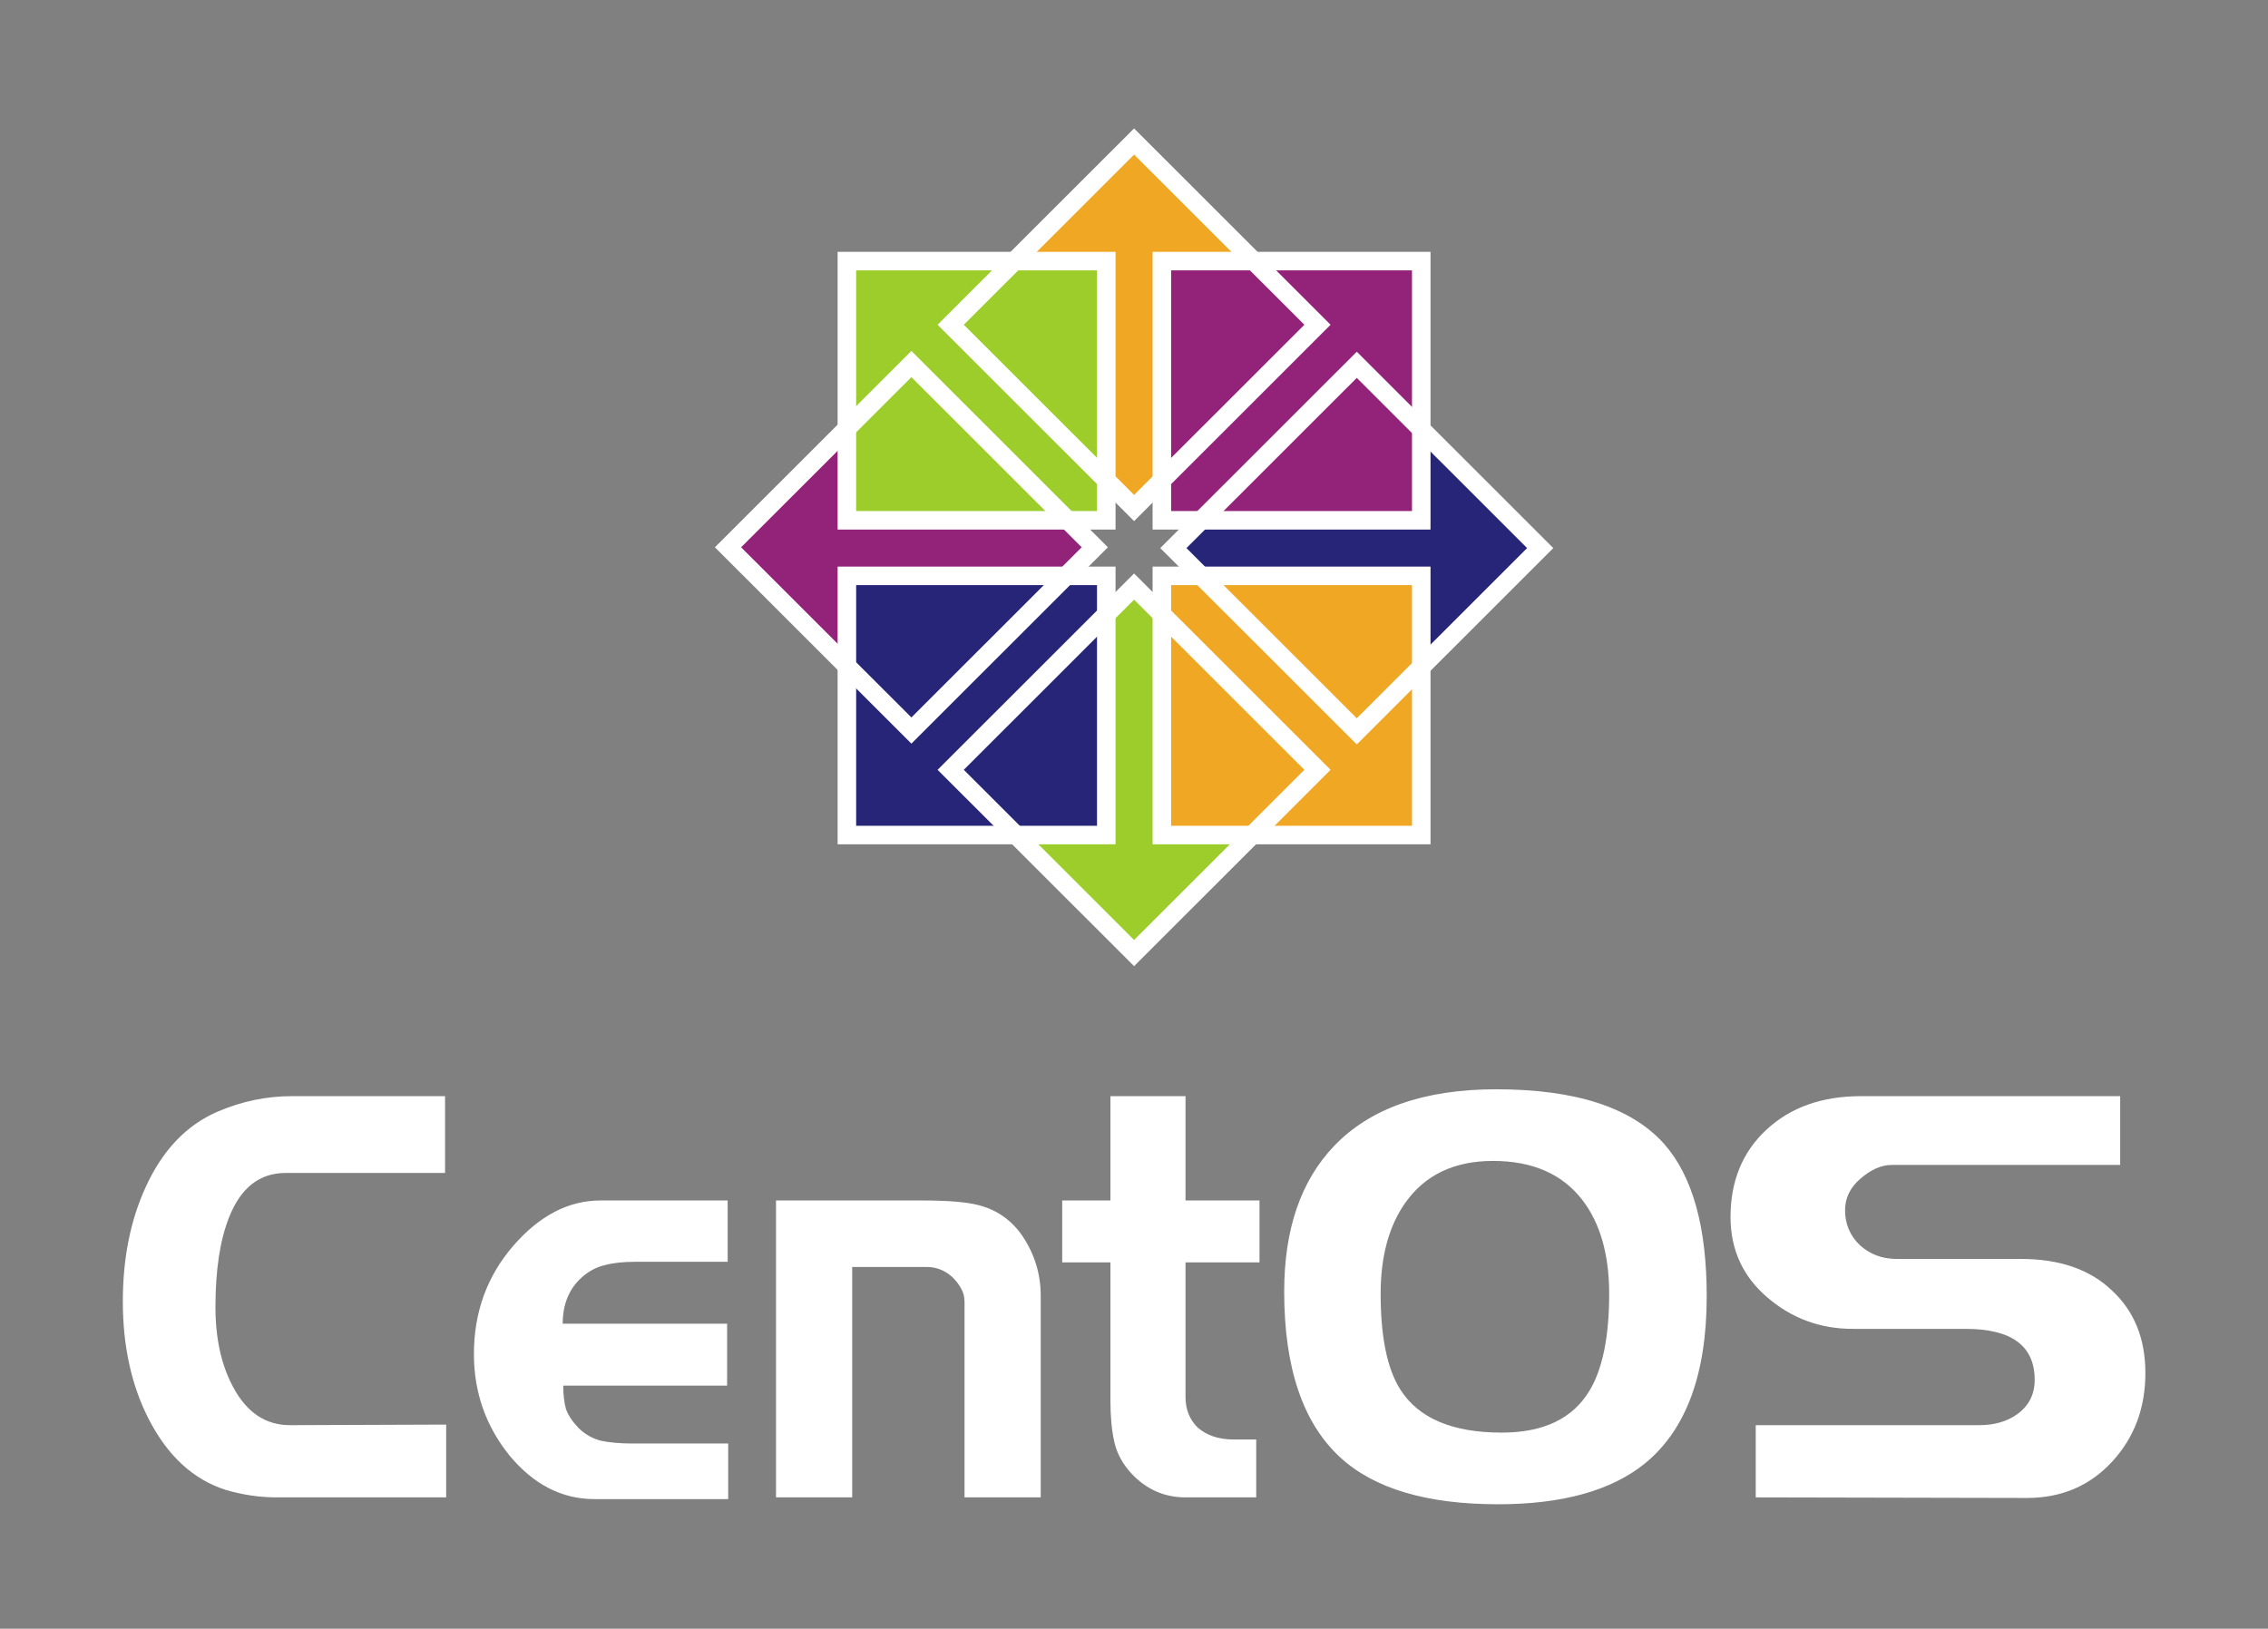
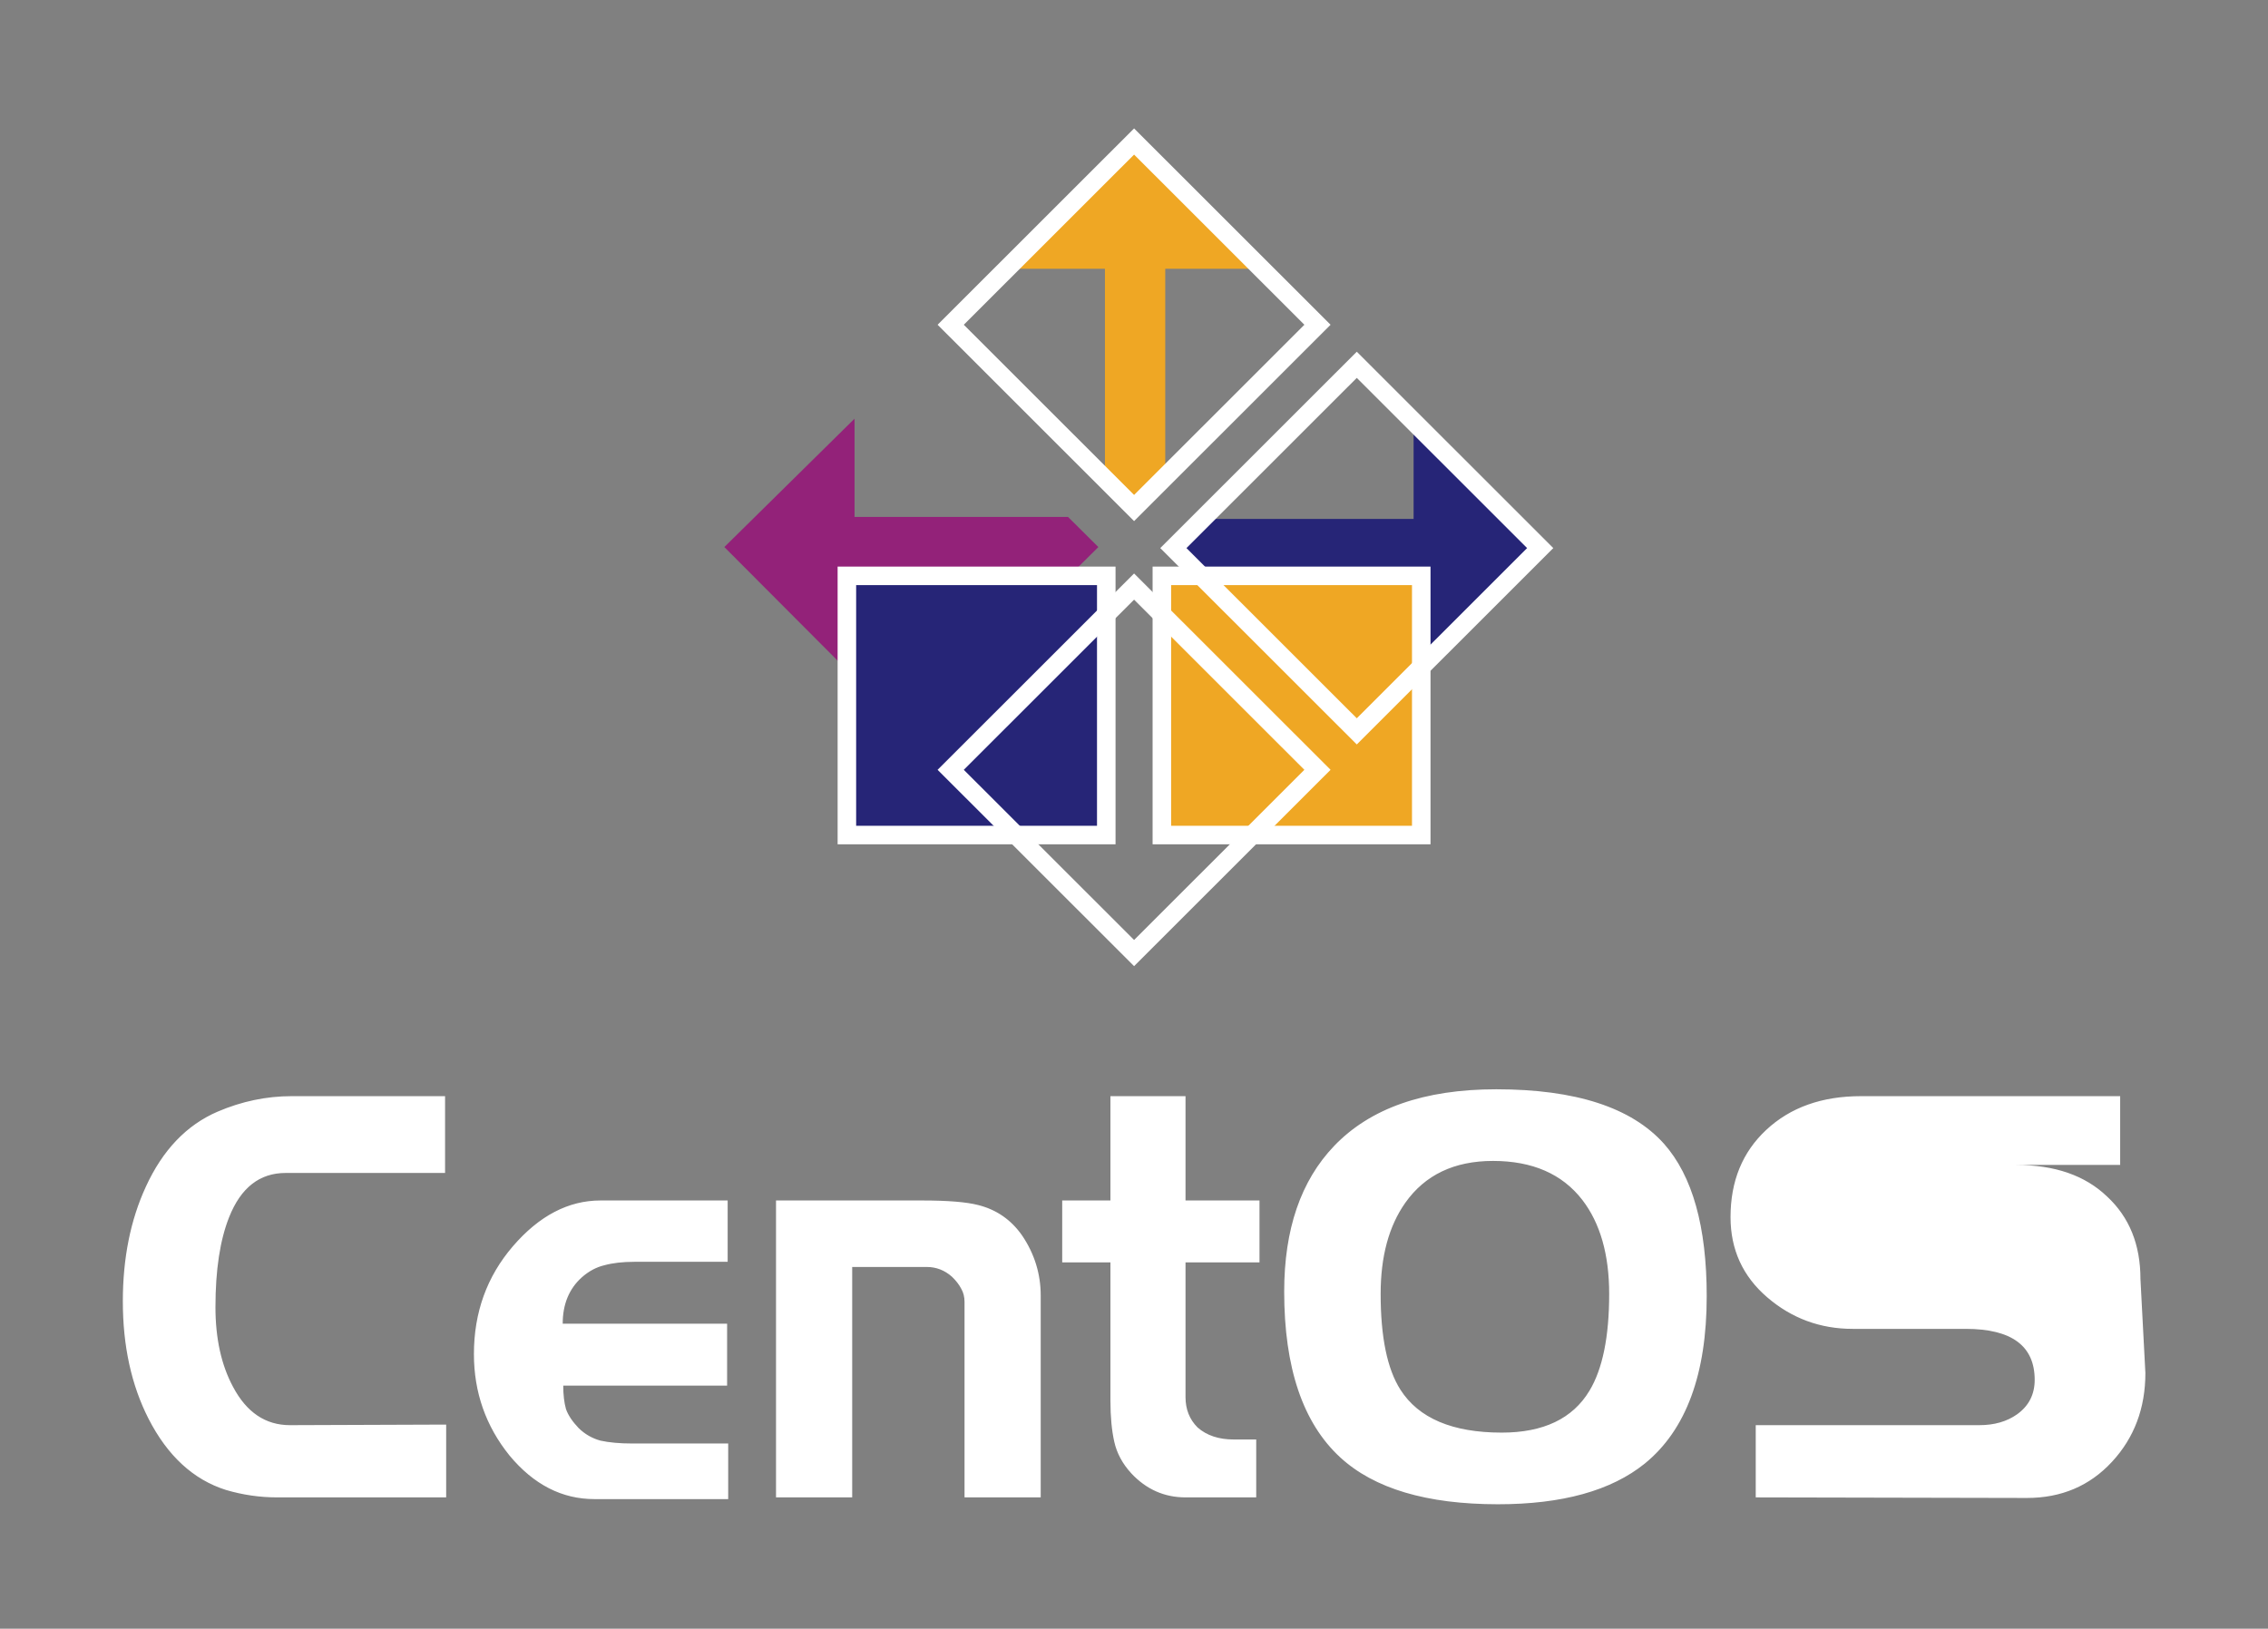
<svg xmlns="http://www.w3.org/2000/svg" version="1.1" width="461.52" height="331.5" id="svg4300">
  <rect width="100%" height="100%" fill="#808080" stroke="none" />
  <title id="title7783">The CentOS Logo Vertical Version</title>
  <defs id="defs4302">
    <clipPath id="clipPath4429">
      <g transform="matrix(0.995,0,0,1,1.786,0)" id="g4431">
-         <path d="m 322.541,2800.938 -4.435,5.73 -4.435,-5.73 0,-43.143 -18.94,0 23.375,-25.537 23.131,25.537 -18.696,0 0,43.143 z" id="path4433" style="fill:#efa724;fill-opacity:1;fill-rule:evenodd;stroke:none;stroke-width:30;marker:none;visibility:visible;display:inline;overflow:visible" />
-       </g>
+         </g>
    </clipPath>
  </defs>
  <g transform="translate(56.228,-432.251)" id="layer1">
    <g transform="matrix(1.001,0,0,1.009,-0.057,-6.185)" id="g5189">
      <rect width="461.113" height="328.396" x="-56.122" y="434.33" id="rect5183" style="fill:#ffffff;fill-opacity:0;stroke:none" />
-       <path d="m 34.586,736.573 -34.425,0 c -3.491,0 -6.944,-0.501 -10.361,-1.503 -6.61,-2.081 -11.846,-6.86 -15.708,-14.337 -3.491,-6.783 -5.236,-14.684 -5.236,-23.702 0,-8.71 1.56,-16.418 4.679,-23.124 3.416,-7.4 8.281,-12.448 14.594,-15.146 4.902,-2.081 9.915,-3.122 15.04,-3.122 l 31.194,0 0,15.493 -32.419,0 c -5.273,8e-5 -9.098,2.968 -11.475,8.903 -1.857,4.625 -2.785,10.676 -2.785,18.152 0,6.321 1.188,11.678 3.565,16.071 2.748,5.164 6.61,7.747 11.586,7.747 l 31.751,-0.116 0,14.684 m 57.333,0.347 -27.183,0 c -6.61,0 -12.366,-2.929 -17.268,-8.787 -4.828,-5.935 -7.241,-12.757 -7.241,-20.465 0,-8.402 2.637,-15.647 7.91,-21.736 5.347,-6.166 11.289,-9.25 17.825,-9.25 l 25.846,0 0,12.371 -18.939,0 c -2.377,6e-5 -4.419,0.231 -6.127,0.694 -1.634,0.385 -3.157,1.195 -4.568,2.428 -2.6,2.312 -3.899,5.434 -3.899,9.365 l 33.422,0 0,12.487 -33.311,0 c -3e-5,1.85 0.186,3.43 0.557,4.74 0.446,1.233 1.3,2.505 2.562,3.815 1.263,1.233 2.748,2.081 4.456,2.544 1.783,0.385 3.936,0.578 6.462,0.578 l 19.496,0 0,11.215 m 63.53,-0.347 -15.486,0 0,-39.426 c -5e-5,-1.002 -0.223,-1.888 -0.668,-2.659 -0.446,-0.848 -1.077,-1.657 -1.894,-2.428 -1.485,-1.31 -3.194,-1.965 -5.125,-1.966 l -15.151,0 0,46.479 -15.486,0 0,-59.891 29.634,0 c 5.273,4e-5 9.098,0.308 11.475,0.925 3.714,0.925 6.684,2.968 8.913,6.128 2.525,3.7 3.788,7.747 3.788,12.14 l 0,40.698 m 44.476,-47.404 -15.04,0 0,27.171 c -1e-5,2.467 0.817,4.509 2.451,6.128 1.857,1.619 4.308,2.428 7.353,2.428 l 4.568,0 0,11.678 -14.371,0 c -4.308,0 -7.984,-1.619 -11.029,-4.856 -1.783,-1.927 -2.934,-4.047 -3.454,-6.359 -0.52,-2.312 -0.78,-5.049 -0.78,-8.209 l 0,-27.98 -9.804,0 0,-12.487 9.804,0 0,-21.043 15.263,0 0,21.043 15.04,0 0,12.487 m 90.913,6.822 c -1.1e-4,15.724 -4.196,26.978 -12.589,33.761 -6.833,5.473 -16.785,8.209 -29.857,8.209 -14.483,0 -25.178,-3.16 -32.085,-9.481 -7.576,-6.937 -11.363,-18.075 -11.363,-33.414 0,-12.564 3.379,-22.353 10.138,-29.367 7.353,-7.631 18.345,-11.446 32.976,-11.446 16.117,6e-5 27.48,3.661 34.09,10.984 5.793,6.475 8.69,16.726 8.69,30.755 m -19.83,-0.462 c -6e-5,-7.939 -1.82,-14.26 -5.459,-18.962 -4.085,-5.241 -10.138,-7.862 -18.159,-7.862 -7.873,9e-5 -13.814,2.813 -17.825,8.44 -3.342,4.702 -5.013,10.83 -5.013,18.384 -2e-5,8.71 1.337,15.146 4.011,19.308 3.713,5.781 10.584,8.671 20.61,8.671 8.467,3e-5 14.409,-2.813 17.825,-8.44 2.674,-4.394 4.011,-10.907 4.011,-19.54 m 109.006,15.956 c -9e-5,7.091 -2.265,13.065 -6.796,17.921 -4.531,4.856 -10.287,7.284 -17.268,7.284 l -55.146,-0.116 0,-14.568 45.454,0 c 3.045,3e-5 5.607,-0.732 7.687,-2.197 2.377,-1.696 3.565,-4.008 3.565,-6.937 -5e-5,-6.86 -4.679,-10.29 -14.037,-10.29 l -22.95,0 c -6.61,2e-5 -12.403,-2.12 -17.379,-6.359 -4.976,-4.239 -7.464,-9.635 -7.464,-16.187 0,-7.245 2.414,-13.103 7.241,-17.574 4.902,-4.548 11.326,-6.821 19.273,-6.822 l 52.695,0 0,13.874 -46.457,0 c -2.08,7e-5 -4.196,0.925 -6.35,2.775 -2.08,1.773 -3.119,3.893 -3.119,6.359 -2e-5,2.775 1.003,5.126 3.008,7.053 2.08,1.85 4.568,2.775 7.464,2.775 l 25.289,0 c 7.873,4e-5 14.037,2.12 18.494,6.359 4.53,4.162 6.796,9.712 6.796,16.649" id="text5083-9" style="font-size:72.672px;font-style:normal;font-variant:normal;font-weight:200;font-stretch:normal;text-align:start;line-height:125%;writing-mode:lr-tb;text-anchor:start;fill:#ffffff;fill-opacity:1;stroke:none;display:inline;font-family:Denmark;-inkscape-font-specification:Denmark Ultra-Light" />
+       <path d="m 34.586,736.573 -34.425,0 c -3.491,0 -6.944,-0.501 -10.361,-1.503 -6.61,-2.081 -11.846,-6.86 -15.708,-14.337 -3.491,-6.783 -5.236,-14.684 -5.236,-23.702 0,-8.71 1.56,-16.418 4.679,-23.124 3.416,-7.4 8.281,-12.448 14.594,-15.146 4.902,-2.081 9.915,-3.122 15.04,-3.122 l 31.194,0 0,15.493 -32.419,0 c -5.273,8e-5 -9.098,2.968 -11.475,8.903 -1.857,4.625 -2.785,10.676 -2.785,18.152 0,6.321 1.188,11.678 3.565,16.071 2.748,5.164 6.61,7.747 11.586,7.747 l 31.751,-0.116 0,14.684 m 57.333,0.347 -27.183,0 c -6.61,0 -12.366,-2.929 -17.268,-8.787 -4.828,-5.935 -7.241,-12.757 -7.241,-20.465 0,-8.402 2.637,-15.647 7.91,-21.736 5.347,-6.166 11.289,-9.25 17.825,-9.25 l 25.846,0 0,12.371 -18.939,0 c -2.377,6e-5 -4.419,0.231 -6.127,0.694 -1.634,0.385 -3.157,1.195 -4.568,2.428 -2.6,2.312 -3.899,5.434 -3.899,9.365 l 33.422,0 0,12.487 -33.311,0 c -3e-5,1.85 0.186,3.43 0.557,4.74 0.446,1.233 1.3,2.505 2.562,3.815 1.263,1.233 2.748,2.081 4.456,2.544 1.783,0.385 3.936,0.578 6.462,0.578 l 19.496,0 0,11.215 m 63.53,-0.347 -15.486,0 0,-39.426 c -5e-5,-1.002 -0.223,-1.888 -0.668,-2.659 -0.446,-0.848 -1.077,-1.657 -1.894,-2.428 -1.485,-1.31 -3.194,-1.965 -5.125,-1.966 l -15.151,0 0,46.479 -15.486,0 0,-59.891 29.634,0 c 5.273,4e-5 9.098,0.308 11.475,0.925 3.714,0.925 6.684,2.968 8.913,6.128 2.525,3.7 3.788,7.747 3.788,12.14 l 0,40.698 m 44.476,-47.404 -15.04,0 0,27.171 c -1e-5,2.467 0.817,4.509 2.451,6.128 1.857,1.619 4.308,2.428 7.353,2.428 l 4.568,0 0,11.678 -14.371,0 c -4.308,0 -7.984,-1.619 -11.029,-4.856 -1.783,-1.927 -2.934,-4.047 -3.454,-6.359 -0.52,-2.312 -0.78,-5.049 -0.78,-8.209 l 0,-27.98 -9.804,0 0,-12.487 9.804,0 0,-21.043 15.263,0 0,21.043 15.04,0 0,12.487 m 90.913,6.822 c -1.1e-4,15.724 -4.196,26.978 -12.589,33.761 -6.833,5.473 -16.785,8.209 -29.857,8.209 -14.483,0 -25.178,-3.16 -32.085,-9.481 -7.576,-6.937 -11.363,-18.075 -11.363,-33.414 0,-12.564 3.379,-22.353 10.138,-29.367 7.353,-7.631 18.345,-11.446 32.976,-11.446 16.117,6e-5 27.48,3.661 34.09,10.984 5.793,6.475 8.69,16.726 8.69,30.755 m -19.83,-0.462 c -6e-5,-7.939 -1.82,-14.26 -5.459,-18.962 -4.085,-5.241 -10.138,-7.862 -18.159,-7.862 -7.873,9e-5 -13.814,2.813 -17.825,8.44 -3.342,4.702 -5.013,10.83 -5.013,18.384 -2e-5,8.71 1.337,15.146 4.011,19.308 3.713,5.781 10.584,8.671 20.61,8.671 8.467,3e-5 14.409,-2.813 17.825,-8.44 2.674,-4.394 4.011,-10.907 4.011,-19.54 m 109.006,15.956 c -9e-5,7.091 -2.265,13.065 -6.796,17.921 -4.531,4.856 -10.287,7.284 -17.268,7.284 l -55.146,-0.116 0,-14.568 45.454,0 c 3.045,3e-5 5.607,-0.732 7.687,-2.197 2.377,-1.696 3.565,-4.008 3.565,-6.937 -5e-5,-6.86 -4.679,-10.29 -14.037,-10.29 l -22.95,0 c -6.61,2e-5 -12.403,-2.12 -17.379,-6.359 -4.976,-4.239 -7.464,-9.635 -7.464,-16.187 0,-7.245 2.414,-13.103 7.241,-17.574 4.902,-4.548 11.326,-6.821 19.273,-6.822 l 52.695,0 0,13.874 -46.457,0 l 25.289,0 c 7.873,4e-5 14.037,2.12 18.494,6.359 4.53,4.162 6.796,9.712 6.796,16.649" id="text5083-9" style="font-size:72.672px;font-style:normal;font-variant:normal;font-weight:200;font-stretch:normal;text-align:start;line-height:125%;writing-mode:lr-tb;text-anchor:start;fill:#ffffff;fill-opacity:1;stroke:none;display:inline;font-family:Denmark;-inkscape-font-specification:Denmark Ultra-Light" />
      <g transform="matrix(1.063,0,0,1.054,198.765,-518.475)" id="g3664">
        <g transform="matrix(0,-1,1,0,-1934.52,1337.48)" id="g12802">
          <g transform="translate(16.28,-899.167)" id="g12804">
            <g transform="matrix(1.067,0,0,1,-26.936,-4.1328125e-5)" id="g12806">
              <path d="m 323.367,2798.161 -5.406,5.801 -5.406,-5.801 0,-40.826 -18.013,0 23.419,-24.898 23.025,24.898 -17.619,0 -10e-6,40.826 z" id="path12808" style="fill:#932279;fill-opacity:1;fill-rule:evenodd;stroke:none;stroke-width:30;marker:none;visibility:visible;display:inline;overflow:visible" />
            </g>
            <g transform="matrix(1.072,0,0,1,-28.851,-4.1328125e-5)" clip-path="url(#clipPath4429)" id="g12812" />
          </g>
        </g>
        <g transform="translate(-351.307,-902.558)" id="g12768">
          <g transform="translate(16.28,-899.167)" id="g12770">
            <g transform="matrix(1.067,0,0,1,-26.936,-4.1328125e-5)" id="g12772">
              <path d="m 323.367,2798.161 -5.406,5.801 -5.406,-5.801 0,-40.826 -18.013,0 23.419,-24.898 23.025,24.898 -17.619,0 -10e-6,40.826 z" id="path12774" style="fill:#efa724;fill-opacity:1;fill-rule:evenodd;stroke:none;stroke-width:30;marker:none;visibility:visible;display:inline;overflow:visible" />
            </g>
            <g transform="matrix(1.072,0,0,1,-28.851,-4.1328125e-5)" clip-path="url(#clipPath4429)" id="g12778" />
          </g>
        </g>
        <g transform="matrix(0,1,-1,0,2787.899,696.935)" id="g12780">
          <g transform="matrix(1.067,0,0,1,-26.936,-4.1328125e-5)" id="g12782">
            <path d="m 323.367,2798.161 -5.406,5.801 -5.406,-5.801 0,-40.826 -18.013,0 23.419,-24.898 23.025,24.898 -17.619,0 -10e-6,40.826 z" id="path12784" style="fill:#262577;fill-opacity:1;fill-rule:evenodd;stroke:none;stroke-width:30;marker:none;visibility:visible;display:inline;overflow:visible" />
          </g>
          <g transform="matrix(1.072,0,0,1,-28.851,-4.1328125e-5)" clip-path="url(#clipPath4429)" id="g12788" />
        </g>
        <g transform="matrix(-1,0,0,-1,305.519,2920.694)" id="g12790">
          <g transform="translate(16.28,-899.167)" id="g12792">
            <g transform="matrix(1.067,0,0,1,-26.936,-4.1328125e-5)" id="g12794">
-               <path d="m 323.367,2798.161 -5.406,5.801 -5.406,-5.801 0,-40.826 -18.013,0 23.419,-24.898 23.025,24.898 -17.619,0 -10e-6,40.826 z" id="path12796" style="fill:#9ccd2a;fill-opacity:1;fill-rule:evenodd;stroke:none;stroke-width:30;marker:none;visibility:visible;display:inline;overflow:visible" />
-             </g>
+               </g>
            <g transform="matrix(1.072,0,0,1,-28.851,-4.1328125e-5)" clip-path="url(#clipPath4429)" id="g12800" />
          </g>
        </g>
        <g transform="translate(-749.8,-1331.643)" id="g12742">
-           <path d="m 671.984,2285.789 49.606,0 0,49.606 -49.606,0 0,-49.606 z" id="rect12744" style="fill:#9ccd2a;fill-opacity:1;stroke:#ffffff;stroke-width:3.543;stroke-linecap:butt;stroke-linejoin:miter;stroke-miterlimit:4;stroke-opacity:1;stroke-dashoffset:0" />
-           <path d="m 732.221,2285.789 49.606,0 0,49.606 -49.606,0 0,-49.606 z" id="rect12746" style="fill:#932279;fill-opacity:1;stroke:#ffffff;stroke-width:3.543;stroke-linecap:butt;stroke-linejoin:miter;stroke-miterlimit:4;stroke-opacity:1;stroke-dashoffset:0" />
          <path d="m 732.221,2346.026 49.606,0 0,49.606 -49.606,0 0,-49.606 z" id="rect12748" style="fill:#efa724;fill-opacity:1;stroke:#ffffff;stroke-width:3.543;stroke-linecap:butt;stroke-linejoin:miter;stroke-miterlimit:4;stroke-opacity:1;stroke-dashoffset:0" />
          <path d="m 671.984,2346.026 49.606,0 0,49.606 -49.606,0 0,-49.606 z" id="rect12750" style="fill:#262577;fill-opacity:1;stroke:#ffffff;stroke-width:3.543;stroke-linecap:butt;stroke-linejoin:miter;stroke-miterlimit:4;stroke-opacity:1;stroke-dashoffset:0" />
        </g>
-         <path d="m -784.629,642.409 49.606,0 0,49.606 -49.606,0 0,-49.606 z" transform="matrix(0.707,-0.707,0.707,0.707,0,0)" id="rect12760" style="fill:none;stroke:#ffffff;stroke-width:3.543;stroke-linecap:butt;stroke-linejoin:miter;stroke-miterlimit:4;stroke-opacity:1;stroke-dashoffset:0" />
        <path d="m -724.392,642.409 49.606,0 0,49.606 -49.606,0 0,-49.606 z" transform="matrix(0.707,-0.707,0.707,0.707,0,0)" id="rect12762" style="fill:none;stroke:#ffffff;stroke-width:3.543;stroke-linecap:butt;stroke-linejoin:miter;stroke-miterlimit:4;stroke-opacity:1;stroke-dasharray:none;stroke-dashoffset:0" />
        <path d="m -15.378,1009.068 35.077,-35.077 35.077,35.077 -35.077,35.077 -35.077,-35.077 z" id="rect12764" style="fill:none;stroke:#ffffff;stroke-width:3.543;stroke-linecap:butt;stroke-linejoin:miter;stroke-miterlimit:4;stroke-opacity:1;stroke-dashoffset:0" />
        <path d="m -784.629,702.645 49.606,0 0,49.606 -49.606,0 0,-49.606 z" transform="matrix(0.707,-0.707,0.707,0.707,0,0)" id="rect12766" style="fill:none;stroke:#ffffff;stroke-width:3.543;stroke-linecap:butt;stroke-linejoin:miter;stroke-miterlimit:4;stroke-opacity:1;stroke-dashoffset:0" />
      </g>
    </g>
  </g>
</svg>